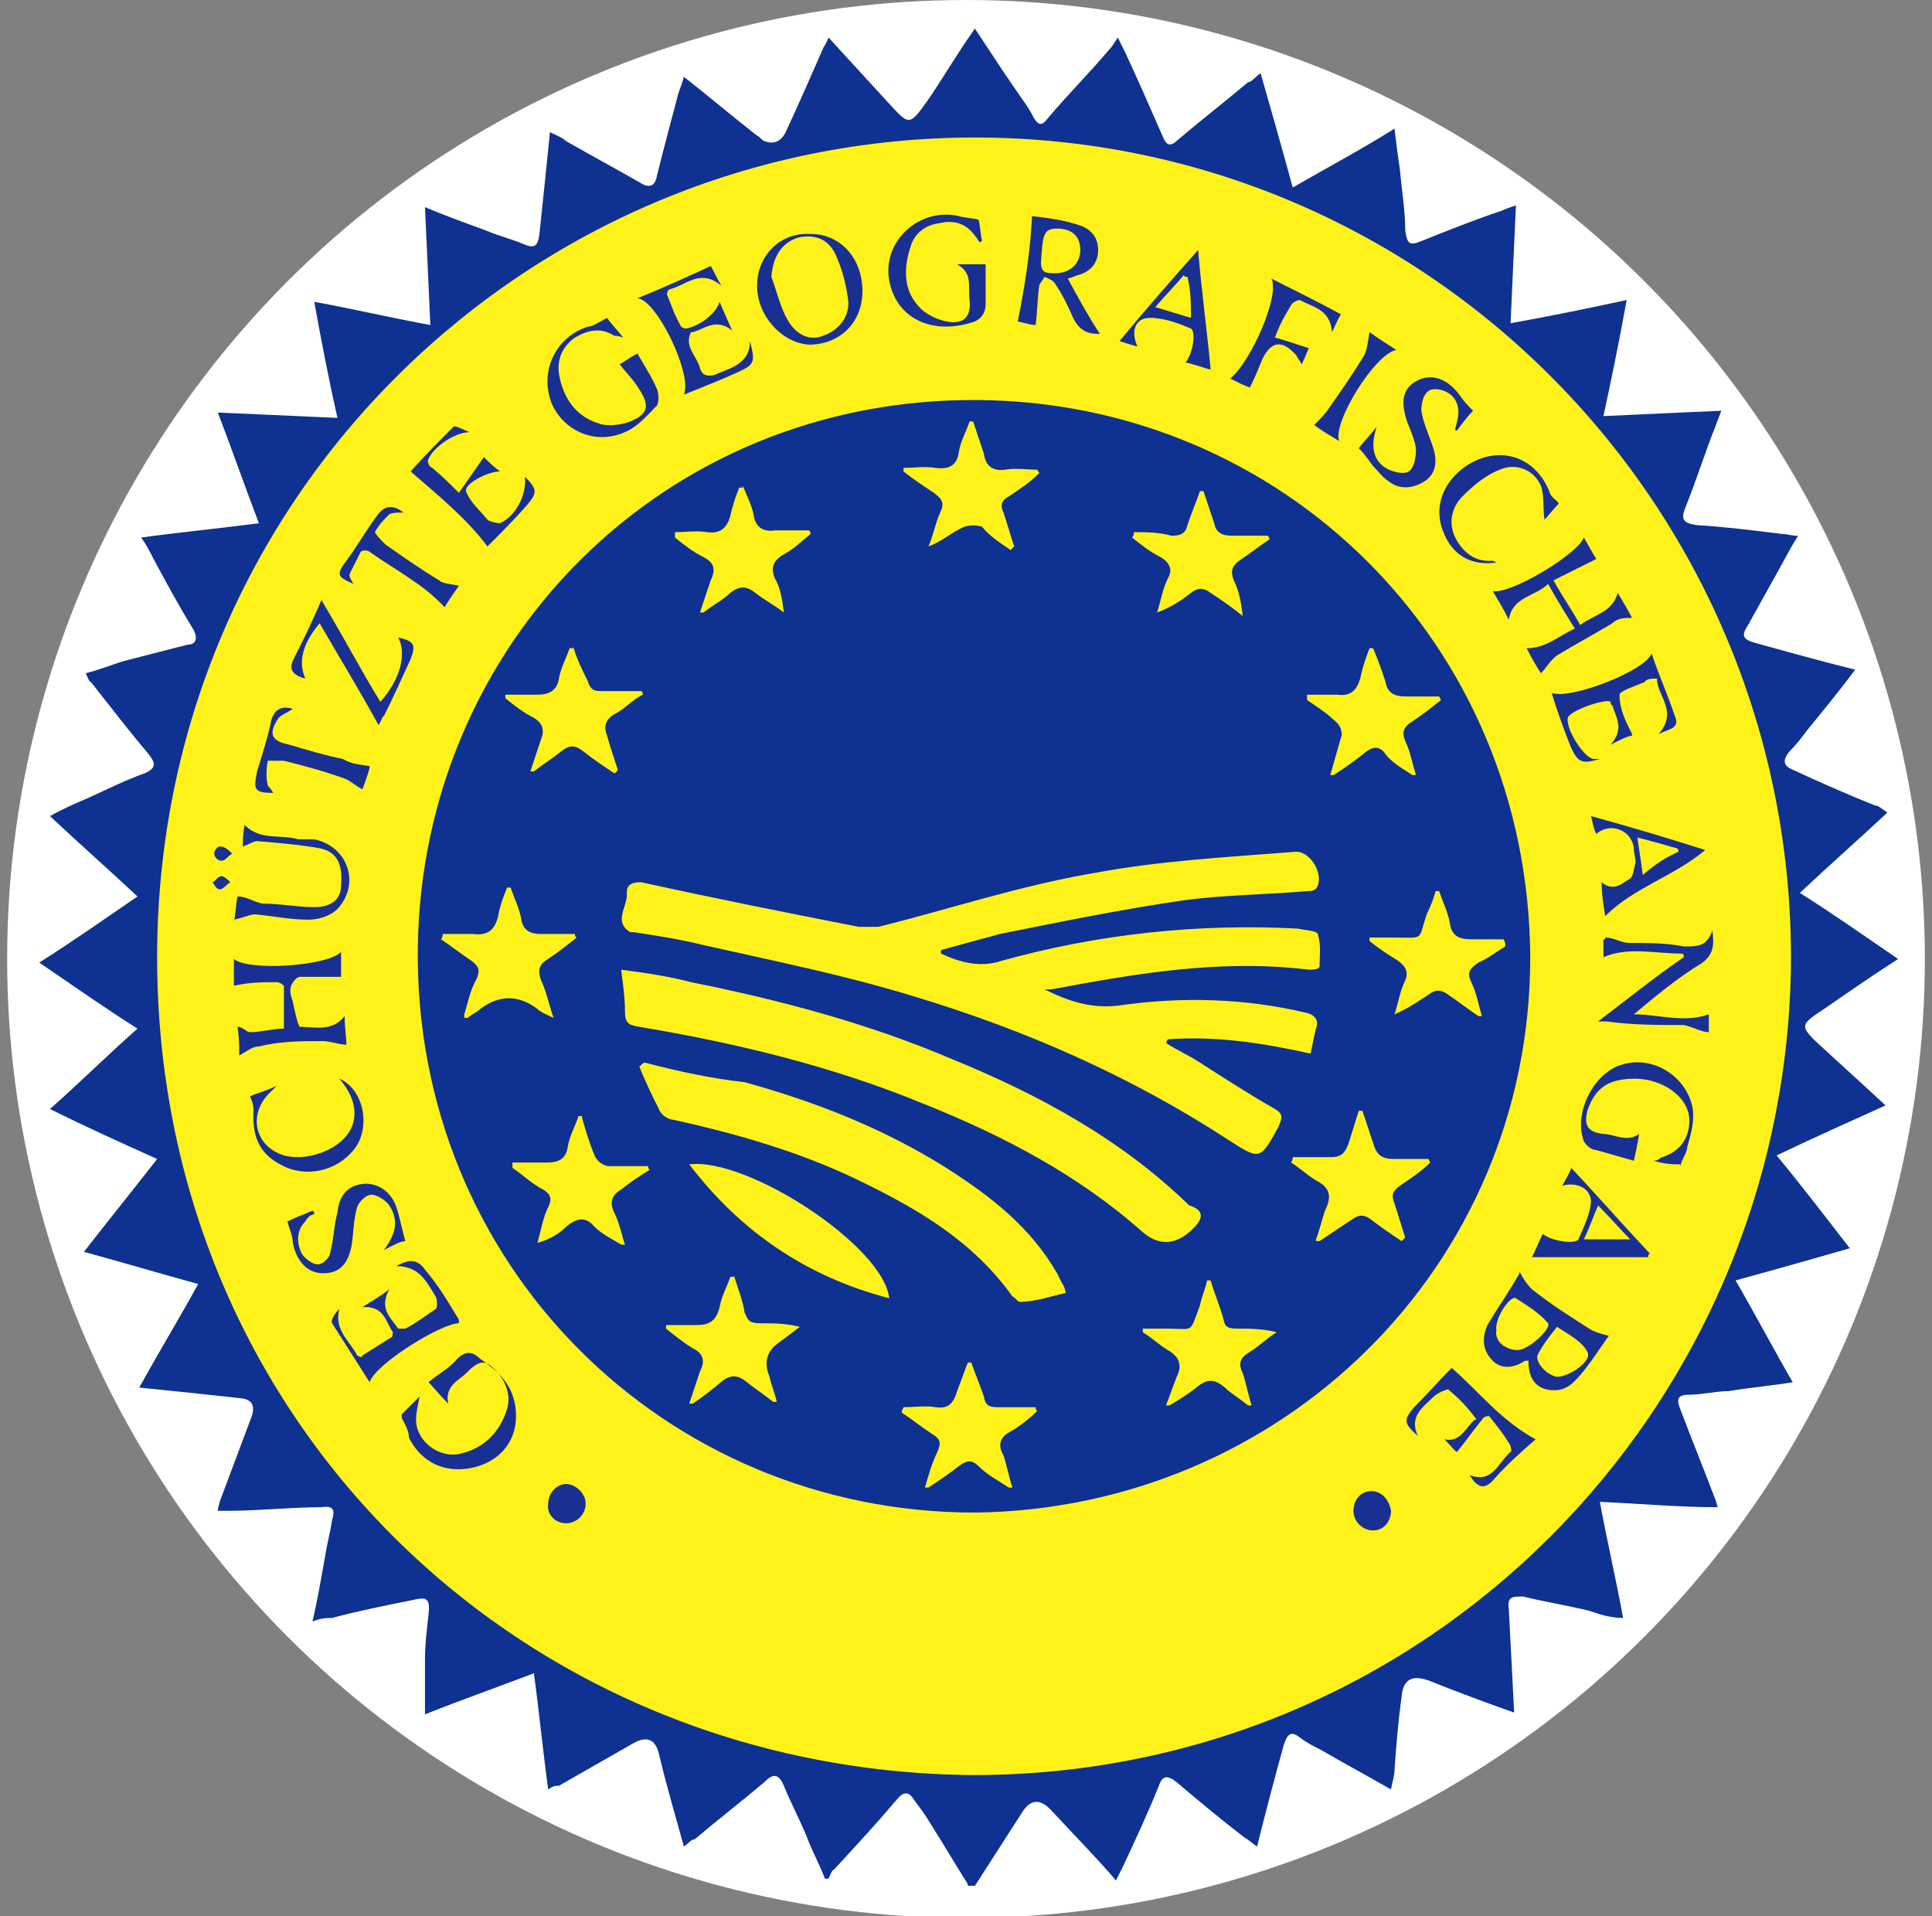
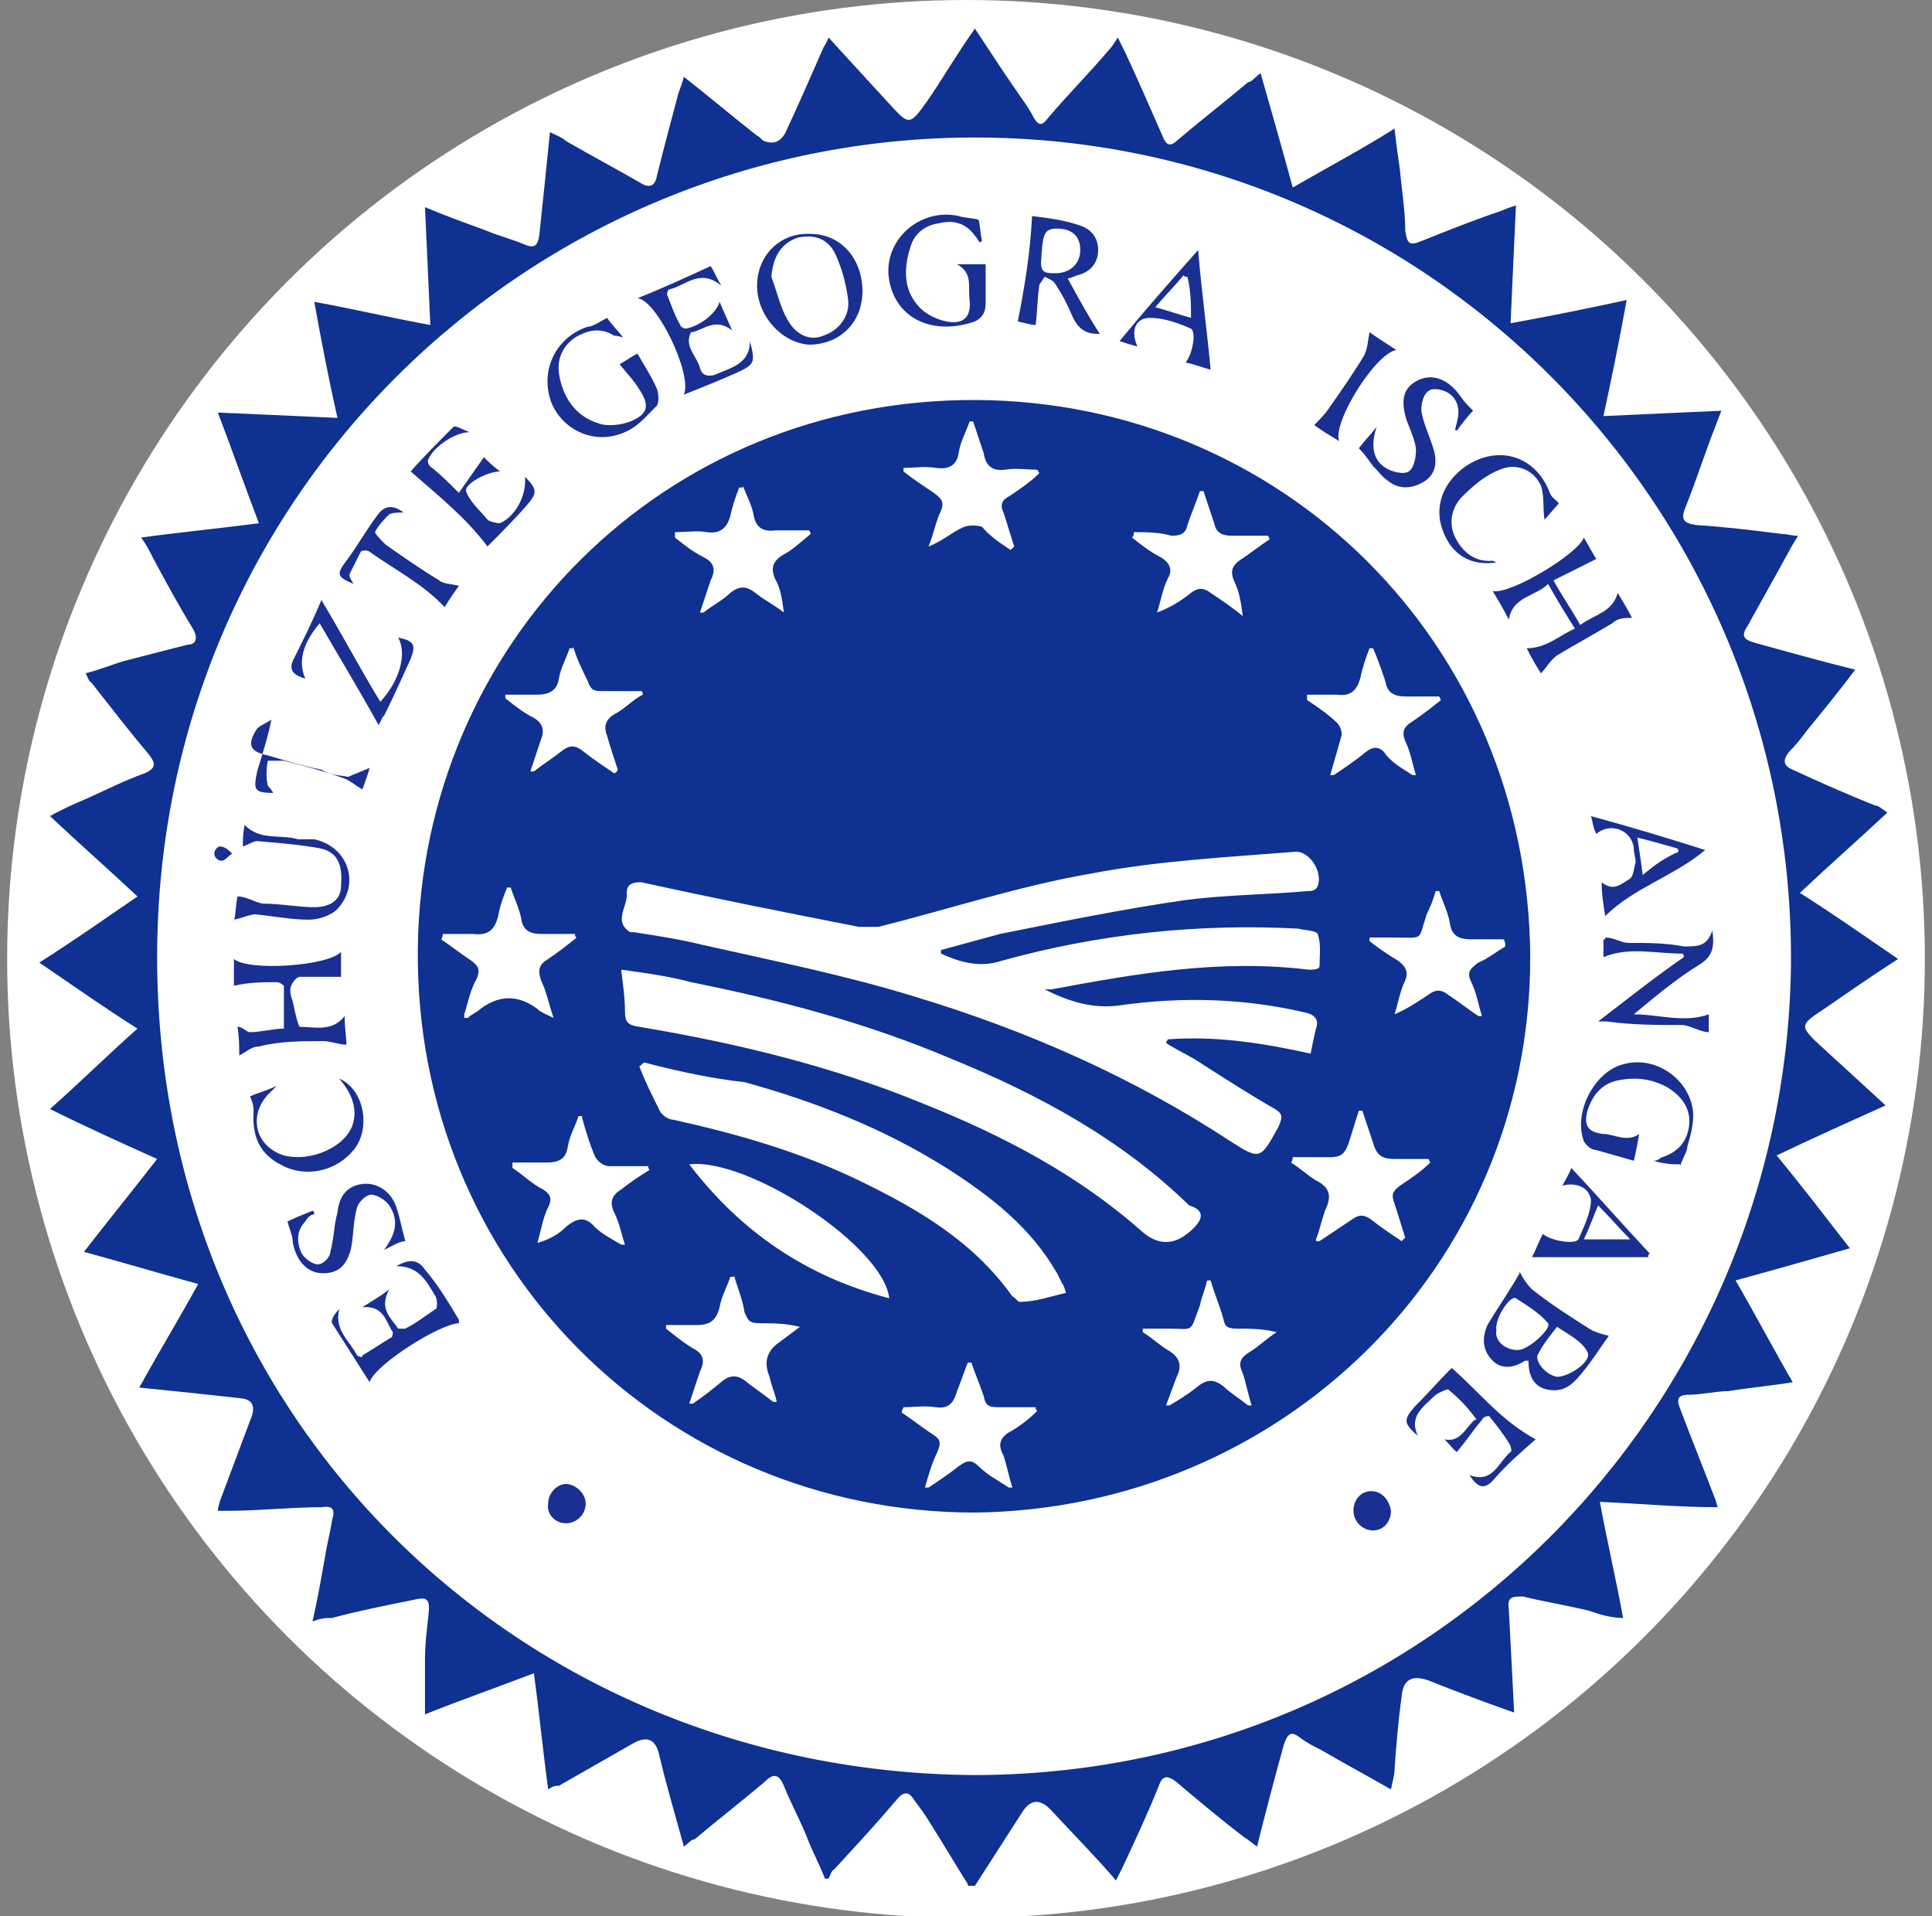
<svg xmlns="http://www.w3.org/2000/svg" id="Layer_3" viewBox="0 0 108.2 107.3">
  <rect x="0" y="0" width="108.2" height="107.3" fill="#808080" stroke="none" />
  <defs>
    <style>      .st0 {        fill: #192f92;      }      .st1 {        fill: #fff;      }      .st2 {        fill: #fff219;      }      .st3 {        fill: #0e3192;      }    </style>
  </defs>
  <circle class="st1" cx="54.1" cy="53.7" r="53.7" />
  <g>
-     <path class="st2" d="M8.3,53.5C8.3,27.9,29,7.2,54.6,7.2s46.3,20.7,46.3,46.3-20.8,46.3-46.3,46.3S8.3,79,8.3,53.5" />
    <path class="st3" d="M54.2,105.5c-.7-1.1-1.4-2.3-2.1-3.4-.3-.5-.6-.9-.9-1.3-.3-.5-.6-.5-1,0-1.1,1.3-2.3,2.6-3.5,3.9-.1,0-.2.3-.3.5-.1,0-.2,0-.2,0-.3-.8-.7-1.5-1-2.3-.4-1-.9-1.9-1.3-2.9-.3-.7-.6-.7-1.1-.2-1.3,1.1-2.6,2.1-3.9,3.2-.2,0-.3.2-.6.4-.5-1.8-1-3.5-1.4-5.2q-.3-1.2-1.4-.6c-1.4.8-2.8,1.6-4.2,2.4-.2,0-.3,0-.6.2-.3-2.2-.5-4.3-.8-6.5-2.1.8-4.1,1.5-6.1,2.3v-3.1c0-.8.1-1.6.2-2.5s-.1-1-.9-.8c-1.5.3-3,.6-4.5,1-.3,0-.6,0-1.1.2.3-1.3.5-2.5.7-3.6.1-.7.3-1.4.4-2.1.2-.6,0-.8-.6-.7-1.7,0-3.5.2-5.2.2h-.6c0-.2.1-.4.1-.5.6-1.6,1.2-3.2,1.8-4.8q.3-.9-.6-1c-1.8-.2-3.7-.4-5.7-.6,1.1-2,2.2-3.8,3.3-5.8-2.2-.6-4.2-1.2-6.4-1.8,1.4-1.8,2.7-3.4,4.1-5.2-2-.9-4-1.8-6-2.8,1.7-1.5,3.2-3,4.9-4.5-1.9-1.2-3.6-2.4-5.5-3.7,1.9-1.2,3.6-2.4,5.5-3.7-1.6-1.5-3.2-2.9-4.9-4.5.7-.4,1.4-.7,2.1-1,1.1-.5,2.1-1,3.2-1.4.7-.3.6-.6.2-1.1-1.1-1.3-2.1-2.6-3.2-4-.1,0-.2-.3-.3-.5.8-.2,1.5-.5,2.2-.7,1.2-.3,2.3-.6,3.5-.9.5,0,.6-.4.3-.9-.8-1.3-1.5-2.6-2.2-3.9-.2-.4-.4-.8-.7-1.2,2.2-.3,4.3-.5,6.6-.8-.8-2.1-1.5-4.1-2.3-6.2,2.2.1,4.4.2,6.7.3-.5-2.2-.9-4.3-1.3-6.5,2.2.4,4.3.9,6.5,1.3-.1-2.3-.2-4.4-.3-6.6,1.2.5,2.3.9,3.4,1.3.7.3,1.5.5,2.2.8.5.2.7.1.8-.5.2-1.9.4-3.8.6-5.8.4.2.7.3.9.5,1.4.8,2.7,1.5,4.1,2.3.6.4.9.2,1-.4.4-1.6.8-3.1,1.2-4.6.1-.3.2-.5.3-.9,1.4,1.1,2.7,2.2,4.1,3.3.1,0,.2.2.4.3q.8.3,1.2-.5c.7-1.5,1.4-3.1,2.1-4.7.1-.2.2-.3.3-.6,1.1,1.2,2.2,2.4,3.3,3.6,1.2,1.3,1.2,1.4,2.2,0,.9-1.3,1.7-2.7,2.7-4.1.8,1.2,1.5,2.3,2.2,3.3.4.6.8,1.1,1.1,1.7.3.5.5.4.8,0,1.1-1.3,2.3-2.5,3.4-3.8.2-.2.3-.4.5-.7.2.4.3.6.4.8.7,1.5,1.4,3.1,2.1,4.7.2.5.4.7.9.2,1.3-1.1,2.6-2.1,3.9-3.2.2,0,.4-.3.7-.5.6,2.1,1.2,4.2,1.8,6.4,1.9-1.1,3.8-2.1,5.7-3.3.1.9.2,1.6.3,2.3.1,1.1.3,2.3.3,3.4.1.7.2.9.9.6,1.5-.6,3-1.2,4.5-1.7.2-.1.5-.2.8-.3-.1,2.2-.2,4.3-.3,6.6,2.2-.4,4.2-.8,6.5-1.3-.4,2.2-.8,4.2-1.3,6.5,2.2-.1,4.3-.2,6.6-.3-.1.3-.2.5-.3.8-.6,1.5-1.1,3.1-1.7,4.6-.3.7-.1.9.6,1,1.6.1,3.2.3,4.8.5.3,0,.5.1.9.1-.5.8-.9,1.6-1.3,2.3-.5.9-1,1.8-1.5,2.7-.4.6-.3.8.4,1,1.8.5,3.6,1,5.6,1.5-.9,1.2-1.8,2.3-2.7,3.4-.3.4-.6.8-1,1.2-.4.5-.3.8.2,1,1.5.7,3.1,1.4,4.6,2,.2,0,.4.2.7.4-1.6,1.5-3.2,2.9-4.9,4.5,1.9,1.2,3.6,2.4,5.5,3.7-1.4.9-2.7,1.8-4,2.7-1.5,1-1.6,1-.3,2.2,1.2,1.1,2.3,2.1,3.6,3.3-2,.9-4,1.8-6.1,2.8,1.4,1.7,2.7,3.4,4.1,5.2-2.1.6-4.2,1.2-6.4,1.8,1.1,1.9,2.1,3.8,3.2,5.7-1.2.2-2.4.3-3.6.5-.7,0-1.5.2-2.2.2s-.7.3-.5.8c.6,1.6,1.3,3.3,1.9,4.9.1.2.1.3.2.6-2.2,0-4.3-.2-6.6-.3.4,2.2.9,4.3,1.3,6.5-.7,0-1.3-.2-1.9-.4-1.2-.3-2.5-.5-3.7-.8-.6,0-.9,0-.8.7.1,1.9.2,3.8.3,5.8-1.7-.6-3.3-1.2-4.8-1.8q-1.4-.5-1.5.9c-.2,1.4-.3,2.7-.4,4.1,0,.3-.1.6-.2,1.1-1.4-.8-2.7-1.5-3.9-2.2-.4-.2-.8-.4-1.2-.7-.5-.4-.7-.2-.9.4-.5,1.8-1,3.7-1.5,5.7-.3-.2-.5-.4-.7-.5-1.3-1-2.5-2-3.8-3.1-.5-.4-.8-.4-1,.2-.6,1.5-1.3,3-2,4.5-.1.2-.2.4-.4.8-1.2-1.4-2.4-2.6-3.6-3.9q-.9-1-1.6,0c-.9,1.4-1.8,2.8-2.7,4.2h-.4ZM54.5,99.4c25.4,0,45.4-20.4,45.8-45.2.3-25.6-20.2-46.5-45.7-46.5-24.9,0-45.8,20-45.8,45.9s20.3,45.6,45.7,45.8" />
    <path class="st3" d="M54.6,84.7c-17.4,0-31.4-13.9-31.2-31.6.2-17,13.7-30.8,31.3-30.7,17.1.1,30.9,13.6,31,31.2,0,17.4-14,30.9-31.1,31.1M52.7,53.4v-.2c1.1-.3,2.2-.6,3.3-.9,3.5-.7,6.9-1.4,10.4-1.9,2.3-.3,4.6-.3,6.8-.5.2,0,.5,0,.6-.3.3-.8-.5-2-1.3-1.9-3.8.3-7.6.5-11.3,1.2-4.1.7-8,2-12,3-.3,0-.7,0-1.1,0-4.1-.8-8.1-1.6-12.2-2.5-.6,0-.8.2-.8.6.1.7-.8,1.6.2,2.2h.2c1.3.2,2.6.4,3.8.7,4,.9,8,1.7,11.9,2.9,6.3,1.9,12.2,4.5,17.7,8.1,1.7,1.1,1.7,1,2.7-.8.2-.5.3-.7-.2-1-1.4-.8-2.8-1.7-4.2-2.6-.6-.4-1.3-.7-1.9-1.1q0,0,.1-.2c2.7-.2,5.3.2,8,.8.1-.5.2-1,.3-1.4.2-.5-.1-.8-.6-.9-3.4-.8-6.9-.9-10.4-.4-1.5.2-2.8-.2-4.2-.9.2,0,.3,0,.4,0,4.8-.9,9.5-1.7,14.4-1.1.2,0,.6,0,.6-.2,0-.6.1-1.2-.1-1.8-.1-.2-.7-.2-1.1-.3-5.6-.3-11.2.3-16.6,1.8-1.2.4-2.3.1-3.4-.4M34.8,54.4c.1.8.2,1.5.2,2.2s.2.8.8.9c5.4.9,10.8,2.2,15.9,4.3,4.5,1.8,8.7,4,12.3,7.2q1.3,1.1,2.6,0t0-1.5c-3.8-3.7-8.4-6.2-13.3-8.2-4.7-2-9.6-3.3-14.6-4.3-1.1-.3-2.4-.5-3.9-.7M36.1,59.5c-.1,0-.2.2-.3.2.3.8.7,1.6,1.1,2.4.1.3.5.6.8.6,3.6.8,7.1,1.8,10.4,3.4s6.4,3.4,8.6,6.5c.1,0,.3.3.4.3.9,0,1.7-.3,2.6-.5-.1-.3-.1-.4-.2-.5-.1-.2-.2-.4-.3-.6-1.5-2.6-3.7-4.3-6.2-5.9-3.5-2.2-7.3-3.7-11.3-4.8-1.8-.2-3.7-.6-5.6-1.1M49.8,72.7c-.3-2.9-7.9-7.9-11.2-7.5,2.9,3.8,6.6,6.3,11.2,7.5M63.5,29.8c0,.1,0,.2-.1.3.5.4,1,.8,1.6,1.1.5.3.7.7.4,1.2-.3.6-.4,1.3-.6,1.9.8-.3,1.4-.7,1.9-1.1.4-.3.7-.3,1.1,0,.6.4,1.2.8,1.8,1.3-.1-.8-.2-1.4-.5-2-.2-.5-.1-.8.3-1.1.6-.4,1.1-.8,1.7-1.2,0-.1-.1-.2-.1-.2h-2c-.6,0-.9-.2-1-.7-.2-.6-.4-1.2-.6-1.8h-.2c-.2.6-.5,1.3-.7,1.9-.1.5-.4.6-.9.6-.7-.2-1.4-.2-2.1-.2M41.6,27.3h-.2c-.2.5-.4,1.1-.5,1.6-.2.7-.6,1-1.3.9-.6-.1-1.2,0-1.8,0v.3c.5.4,1,.8,1.6,1.1.6.3.7.7.4,1.3-.2.6-.4,1.2-.6,1.8.1,0,.1,0,.2,0,.5-.4,1.1-.7,1.5-1.1.5-.4.9-.4,1.4,0s1.1.7,1.6,1.1c-.1-.8-.2-1.4-.5-1.9-.2-.5-.2-.9.4-1.3.6-.3,1.1-.8,1.6-1.2q0-.1-.1-.2h-1.9c-.7.1-1.1-.2-1.2-.9-.1-.5-.4-1.1-.6-1.6M79.1,43.4c.1,0,.1,0,.2,0-.2-.6-.3-1.3-.6-1.9-.2-.5-.1-.8.4-1.1.6-.4,1.1-.8,1.6-1.2,0,0-.1-.2-.1-.2h-1.9c-.6,0-1-.2-1.1-.8-.2-.6-.4-1.2-.7-1.9h-.2c-.2.5-.4,1.1-.5,1.6-.2.8-.6,1.1-1.3,1-.6,0-1.1,0-1.7,0v.3c.6.4,1.2.8,1.7,1.3.2.2.3.6.2.8-.2.7-.4,1.4-.6,2.1.1,0,.1,0,.2,0,.6-.4,1.2-.8,1.8-1.3.4-.3.7-.3,1,0,.4.6,1,.9,1.6,1.3M73.7,69.5c.1,0,.1,0,.2,0,.6-.4,1.2-.8,1.8-1.2.4-.3.7-.3,1.1,0,.5.4,1.1.8,1.7,1.2l.2-.2c-.2-.6-.4-1.3-.6-1.9-.2-.5-.1-.7.3-1,.6-.4,1.2-.8,1.7-1.3,0,0-.1-.2-.1-.2h-1.9c-.7,0-1-.2-1.2-.9-.2-.6-.4-1.2-.6-1.8h-.2c-.2.6-.4,1.3-.6,1.9-.2.5-.4.7-1,.7-.7,0-1.4,0-2.1,0,0,0,0,.2-.1.3.5.3.9.7,1.4,1,.8.4.9.9.5,1.7-.2.6-.3,1.1-.5,1.6M32.6,62.5h-.2c-.2.6-.5,1.1-.6,1.7-.1.7-.5.9-1.2.9-.6,0-1.3,0-1.9,0v.3c.6.4,1.1.9,1.7,1.2.5.3.5.6.3,1-.3.6-.4,1.3-.6,2,.7-.2,1.2-.5,1.6-.9.6-.5,1.1-.6,1.6,0,.4.4,1,.7,1.5,1,.1,0,.1,0,.2,0-.2-.6-.3-1.2-.6-1.8-.3-.6-.1-1,.4-1.3.5-.4,1.1-.8,1.6-1.1,0,0-.1,0-.1-.2-.7,0-1.5,0-2.2,0-.3,0-.7-.3-.8-.6-.3-.7-.5-1.4-.7-2.1M50.6,78.8c0,0-.1.2-.1.3.6.4,1.1.8,1.7,1.2.5.3.5.5.3,1-.3.6-.5,1.3-.7,2,.1,0,.1,0,.2,0,.6-.4,1.2-.8,1.7-1.2.4-.3.7-.4,1.1,0,.5.5,1.1.8,1.7,1.2.1,0,.1,0,.2,0-.2-.6-.3-1.2-.5-1.8-.4-.7-.1-1.1.5-1.4.5-.3,1-.7,1.4-1.1,0,0-.1,0-.1-.2h-2c-.5,0-.8,0-.9-.6-.2-.6-.5-1.3-.7-1.9h-.2c-.2.5-.4,1.1-.6,1.6-.2.7-.5,1-1.2.9-.6-.1-1.2,0-1.8,0M32.1,36.3h-.2c-.2.6-.5,1.1-.6,1.7-.1.7-.6.9-1.2.9h-1.8v.2c.5.4,1,.8,1.6,1.1.5.3.6.7.4,1.2-.2.6-.4,1.2-.6,1.8.1,0,.1,0,.2,0,.5-.4,1-.7,1.5-1.1.5-.4.8-.4,1.3,0s1.1.8,1.7,1.2q.1,0,.2-.2c-.2-.6-.4-1.2-.6-1.9-.2-.5-.1-.9.4-1.2.6-.3,1-.8,1.6-1.1,0,0,0-.2-.1-.2h-2.1c-.5,0-.7,0-.9-.6-.3-.6-.6-1.2-.8-1.9M26,57q.1,0,.2,0c.2-.2.5-.3.7-.5q1.6-1.2,3.2,0c.2.2.5.3.9.5-.3-.9-.4-1.5-.7-2.1-.2-.6-.1-.9.4-1.2.6-.4,1.1-.8,1.6-1.2,0,0-.1,0-.1-.2h-1.9c-.6,0-1-.2-1.1-.8s-.4-1.2-.6-1.8h-.2c-.2.5-.4,1-.5,1.6-.2.8-.6,1.1-1.4,1-.6,0-1.1,0-1.7,0,0,0,0,.2-.1.3.6.4,1.1.8,1.7,1.2.4.3.5.5.3,1-.4.7-.5,1.4-.7,2M56.6,30.8l.2-.2c-.2-.6-.4-1.3-.6-1.9-.2-.4-.1-.7.3-.9.6-.4,1.2-.8,1.7-1.3,0-.1-.1-.1-.1-.2-.6,0-1.2-.1-1.8,0-.7.1-1.1-.2-1.2-.9-.2-.6-.4-1.2-.6-1.8h-.2c-.2.6-.5,1.1-.6,1.7-.1.8-.6,1-1.3.9-.6-.1-1.2,0-1.8,0v.2c.5.4,1.1.8,1.7,1.2.4.3.6.5.4,1-.3.6-.4,1.3-.7,2,.8-.3,1.3-.8,2-1.1.3-.1.7-.1,1,0,.4.5,1,.9,1.6,1.3M41.1,71.5h-.2c-.2.6-.5,1.1-.6,1.7-.2.8-.6,1-1.3,1h-1.7v.2c.5.4,1,.8,1.5,1.1.6.3.7.7.4,1.3-.2.6-.4,1.2-.6,1.8.1,0,.1,0,.2,0,.6-.4,1.1-.8,1.7-1.3.4-.3.8-.3,1.2,0,.5.4,1.1.8,1.6,1.2.1,0,.1,0,.2,0-.1-.5-.3-.9-.4-1.4q-.5-1.2.5-1.9c.4-.3.8-.6,1.2-.9-.8-.2-1.5-.2-2.2-.2s-.7-.2-.9-.6c-.1-.7-.4-1.4-.6-2.1M69.9,78.7q.1,0,.2,0c-.2-.6-.3-1.2-.5-1.8-.3-.6-.1-.9.4-1.2.5-.3,1-.8,1.5-1.1-.8-.2-1.5-.2-2.2-.2s-.7-.2-.8-.6c-.2-.7-.5-1.4-.7-2.1h-.2c-.1.5-.3.9-.4,1.4-.6,1.6-.3,1.3-1.8,1.3h-1.4v.2c.5.3.9.7,1.4,1,.7.4.8.9.5,1.5-.2.5-.4,1.1-.6,1.6.1,0,.1,0,.2,0,.5-.3,1-.6,1.5-1,.6-.5,1-.5,1.6,0,.3.3.8.6,1.3,1M84.3,52.9c0,0,0-.2-.1-.3-.6,0-1.2,0-1.8,0-.7,0-1.1-.2-1.2-.9-.1-.6-.4-1.2-.6-1.8h-.2c-.1.4-.3.9-.5,1.3-.5,1.5-.1,1.3-1.8,1.3h-1.4v.2c.5.4,1.1.8,1.6,1.1.4.3.6.6.4,1.1-.3.6-.4,1.3-.6,1.9.7-.3,1.3-.7,1.9-1.1.4-.3.7-.3,1.1,0,.6.4,1.1.8,1.7,1.2.1,0,.1,0,.2,0-.2-.6-.3-1.3-.6-1.9-.3-.6,0-.8.4-1.1.5-.2,1-.6,1.5-.9" />
    <path class="st0" d="M85.1,71.2c.2.4.4.7.7,1,1,.8,2.1,1.5,3.2,2.2.3.2.7.3,1.1.4-.5.7-1,1.5-1.6,2.2-.5.6-1,1-1.9.8-.8-.2-1-.9-1-1.6-.1,0-.2,0-.2,0-.6.4-1.3.5-1.8,0-.6-.6-.6-1.3-.3-2,.6-1,1.3-2,1.8-2.9M85,75.6c.6,0,1.9-1.2,1.7-1.5-.5-.6-1.2-1-1.8-1.4-.3-.2-1.2,1.1-1.1,1.8-.1.6.5,1.1,1.2,1.1M87.2,77.1c.7,0,2-.9,1.7-1.4-.3-.6-1.1-1-1.7-1.4-.4.5-.8,1-1.1,1.6-.1.4.5,1.1,1.1,1.2" />
    <path class="st0" d="M86.3,37.7c-.2-.3-.5-.8-.8-1.4,1.1,0,1.8-.7,2.7-1.1-.5-.8-1-1.6-1.5-2.5-.7.7-2,.7-2.2,2-.3-.6-.6-1.1-.9-1.6,1,.2,4.8-2.1,5.1-3,.3.5.5.9.7,1.2-.8.4-1.6.8-2.4,1.2.5.9,1,1.6,1.5,2.5.8-.6,1.8-.7,2.1-1.8.3.5.6,1,.8,1.4-.4,0-.8,0-1.1.3-1,.6-2.1,1.2-3.1,1.8-.4.3-.6.7-.9,1" />
    <path class="st0" d="M13.1,53.7c.8.7,5.3.4,6-.4v1.4c-.8,0-1.5,0-2.3,0-.2,0-.4.3-.5.5-.1.3,0,.6.1.9.1.5.3,1.4.4,1.4.8,0,1.8.3,2.5-.6,0,.6.1,1.2.1,1.6-.4,0-.9-.2-1.3-.2-1.2,0-2.4,0-3.6.3-.4,0-.7.3-1.1.5,0-.4,0-1-.1-1.6.3,0,.5.3.7.3.6,0,1.3-.2,1.9-.2v-2.4c0,0-.2-.2-.4-.2-.8,0-1.5,0-2.4.2,0-.4,0-.9,0-1.6" />
    <path class="st0" d="M61.6,18.7c-.6,0-1.1-.1-1.5-.9-.3-.7-.6-1.3-1-1.9-.1-.2-.4-.3-.6-.4-.1.2-.3.4-.3.5-.1.7-.1,1.4-.2,2.2-.2,0-.6-.1-1-.2.4-2,.7-3.9.8-5.9.8.1,1.7.2,2.6.5.7.2,1.1.7,1.1,1.4s-.4,1.2-1.1,1.4c-.1,0-.2.1-.6.2.6,1.1,1.2,2.2,1.8,3.1M59.1,15.3c.8,0,1.4-.5,1.4-1.3s-.5-1.2-1.3-1.2-.8.4-.9,1.9c0,.6.3.6.8.6" />
    <path class="st0" d="M42.4,16c0-1.7,1.3-3,3-2.9,1.7,0,2.9,1.4,2.9,3.2s-1.3,3-3,3c-1.5-.1-2.9-1.6-2.9-3.3M43.2,15.5c.3.8.5,1.7.9,2.4.5.9,1.3,1.2,2,.9.9-.3,1.5-1.1,1.4-2-.1-.8-.3-1.6-.6-2.3-.4-1.1-1.2-1.4-2.2-1.2-.9.3-1.4,1-1.5,2.2" />
    <path class="st0" d="M89.9,52.5c.5,0,.9.3,1.3.3,1,0,2.1,0,3.1.2.8,0,1.3,0,1.6-.9.1.8.1,1.4-.7,1.9-1.3.8-2.5,1.8-3.7,2.8,1.4,0,2.8.5,4.2,0v1c-.4,0-.9-.3-1.4-.4-1.4,0-2.9,0-4.3-.2-.1,0-.2,0-.5,0,1.7-1.3,3.2-2.5,4.8-3.6,0,0,0-.2-.1-.2-1.5,0-3-.4-4.4.2v-1h.1Z" />
    <path class="st0" d="M94.1,65.2c-.4,0-.8,0-1.5-.2.3,0,.4-.2.5-.2.9-.3,1.4-.9,1.5-1.8.1-.9-.4-1.6-1.2-2.1-.9-.5-1.8-.6-2.8-.4-.9.2-1.4.8-1.7,1.7-.2.8,0,1.2.9,1.3.6,0,1.3.5,2,0-.1.6-.2,1.1-.3,1.5-.7-.2-1.4-.4-2.1-.6-.3,0-.6-.3-.7-.5-.6-1.6.6-3.9,2.2-4.3,1.7-.5,3.6.7,3.9,2.5.1.7-.1,1.4-.3,2.1,0,.3-.3.7-.4,1.1" />
-     <path class="st0" d="M22.5,79.2c.3-.3.6-.6,1-1-.1.5-.2.9-.2,1.3,0,1.2,1.3,2.2,2.5,1.9,1.3-.3,2.2-1.2,2.6-2.5.2-.7,0-1.4-.5-2-.7-.8-1-.8-1.8,0-.4.4-1.2.7-1,1.7-.5-.5-.8-.9-1.1-1.2.6-.5,1.2-.8,1.6-1.3.5-.5.9-.4,1.3,0,1.2.8,2,1.7,2,3.2s-1,2.6-2.5,2.9-2.8-.3-3.5-1.7c0-.4-.2-.7-.4-1.1" />
    <path class="st0" d="M34,17.8c.2.3.5.6.9,1.1-.3-.1-.4-.1-.5-.1-.8-.5-1.5-.3-2.2.1-.7.5-1,1.2-.9,2,.2,1.3.9,2.4,2.2,2.8.5.2,1.3.1,1.8-.1,1-.4,1.1-.9.5-1.8-.3-.5-.7-.9-1.1-1.4.2-.1.6-.4,1-.6.4.7.8,1.3,1.1,2,.1.3.1.7,0,.9-.5.5-1,1.1-1.6,1.4-1.7.9-3.6.1-4.3-1.5-.7-1.8.2-3.7,2-4.3.3,0,.7-.3,1.1-.5" />
    <path class="st0" d="M53.6,14.8h1.6v2.2c0,.5-.2.8-.6,1-2.3.8-4.4-.1-4.8-2.3s1.7-4.1,3.9-3.6c.3.1.7.1,1.1.2.1.3.1.8.2,1.2,0,0-.1,0-.1.1-.1-.1-.2-.3-.3-.4-.5-.7-1.2-.9-2-.7-.8.1-1.4.6-1.6,1.3-.4,1.2-.4,2.4.4,3.3.4.5,1.1.8,1.6.9,1,.2,1.4-.3,1.3-1.2-.1-.8.2-1.5-.7-2" />
    <path class="st0" d="M40.3,16.9c.2.5.4.9.7,1.6-.9-.7-1.5-.1-2.2.1h-.1c-.4.8.3,1.3.5,2,.1.4.4.5.8.4.9-.4,2-.6,2-1.9.3,1.2.3,1.3-.8,1.8-.9.4-1.9.8-2.9,1.2.5-1.1-1.5-5.3-2.6-5.4,1.5-.6,2.8-1.2,4.1-1.8.2.3.3.6.6,1.1-1.2-1-2,0-2.9.2-.1,0-.2.3-.1.4.2.5.4,1.1.7,1.6,0,.1.2.2.3.2.7-.1,1.7-.8,1.9-1.5" />
-     <path class="st0" d="M91.4,41.2c-.2,0-.6.2-1.2.5.8-.9.3-1.5.1-2.2,0,0-.1,0-.1-.2-.3-.2-2.3.5-2.4.9-.1.6.8,2.1,1.4,2.3.1,0,.2,0,.4,0-1,.3-1.2.2-1.6-.6-.4-1-.8-2.1-1.1-3.1,1,.4,5.2-1.2,5.6-2.2.4,1.2.9,2.3,1.3,3.5.3.7-.3.7-.9,1,1.1-1.3-.1-2.1-.1-3.1-.3,0-.6,0-.7.2-.5.2-1.4.5-1.4.7,0,.8.3,1.4.7,2.2" />
    <path class="st0" d="M25.7,27.6c.5-.7.9-1.3,1.4-2,.2.2.5.5.9.8-.7,0-2,.7-1.9,1.1.2.6.8,1.1,1.2,1.6.1.1.5.2.7.2.9-.4,1.5-1.6,1.4-2.6.7.7.7.9.1,1.6-.7.8-1.5,1.6-2.2,2.3-1.2-1.6-2.7-2.8-4.3-4.2.7-.8,1.6-1.7,2.4-2.5.1-.1.6.2.9.3-.8,0-2,.8-2.3,1.5-.1.1,0,.4.2.5.5.4.9.8,1.5,1.4" />
    <path class="st0" d="M25.7,74.1c-1,0-4.7,2.3-5,3.3-.7-1.1-1.4-2.2-2.1-3.3-.1-.2.2-.6.4-.8-.3,1.2.6,1.8,1,2.6,0,0,.3.2.3,0,.5-.3,1.1-.7,1.6-1,.1,0,.1-.3.1-.3-.4-.6-.5-1.5-1.7-1.4.6-.4,1-.6,1.5-1-.6,1.1.1,1.6.5,2.2.1,0,.3,0,.4,0,.6-.3,1.1-.7,1.7-1.1.1,0,.1-.5,0-.7-.5-.8-.9-1.7-2.2-1.7.7-.4,1.2-.4,1.6.2.7.8,1.3,1.8,1.9,2.8" />
    <path class="st0" d="M76.1,25.1c.3-.4.7-.8,1-1.2-.3.9-.3,1.8.5,2.3.3.2,1,.4,1.3.2.3-.2.4-.8.4-1.2s-.3-1.1-.5-1.6c-.4-1.2-.2-1.9.6-2.3.8-.4,1.7-.1,2.4.9.2.3.4.5.7.8-.3.3-.6.7-.9,1.1h-.1c0-.2.1-.4.1-.5.2-.7,0-1.3-.5-1.6-.3-.2-.9-.3-1.1-.1-.3.2-.4.7-.4,1.1.1.7.5,1.5.7,2.2s.1,1.4-.6,1.8-1.4.4-2-.1c-.3-.2-.5-.5-.8-.8-.3-.4-.5-.7-.8-1" />
    <path class="st0" d="M16.1,68.4c.4-.2.9-.4,1.4-.6,0,0,.1,0,.1.2-.2,0-.4.2-.5.4-.5.5-.5,1.2-.2,1.8.2.3.6.6.9.6s.7-.4.7-.7c.2-.7.2-1.5.4-2.2.1-1,.6-1.5,1.4-1.6s1.6.4,1.9,1.3c.2.6.3,1.2.5,1.9-.3,0-.8.3-1.2.5.6-.8.9-1.6.3-2.5-.2-.3-.7-.6-1-.6s-.7.4-.8.7c-.2.7-.2,1.4-.3,2.1-.2,1.1-.7,1.6-1.6,1.6s-1.5-.7-1.7-1.7c0-.4-.2-.8-.3-1.2" />
    <path class="st0" d="M86,80.6c-.8.7-1.6,1.4-2.3,2.2-.5.6-.9.6-1.4-.2,1.3.5,1.6-.7,2.3-1.3.1,0,0-.4-.1-.5-.3-.5-.7-1-1.1-1.5-.1,0-.3,0-.4.2-.5.6-.9,1.2-1.4,1.8-.1,0-.4-.4-.7-.7.9.2,1.2-.7,1.7-1.1h.1c-.5-.7-1-1.2-1.6-1.7-.1,0-.6.2-.8.4-.6.6-1.4,1.1-.9,2.2-.8-.7-.8-.9-.2-1.6.7-.7,1.4-1.5,2.1-2.2,0,0,.1,0,0,0,1.5,1.3,2.7,2.9,4.7,4" />
    <path class="st0" d="M17.1,38c-.7-.2-1-.5-.6-1.2.5-1,1-2,1.5-3.2,1.2,2,2.2,3.9,3.3,5.7,1.1-1.2,1.5-2.7,1-3.6.9.2,1,.4.7,1.2-.5,1.1-1,2.2-1.5,3.2-.1,0-.1.2-.3.5-1.1-2-2.2-3.8-3.3-5.7-1,1.2-1.2,2.2-.8,3.1" />
    <path class="st0" d="M13.1,51.6c.1-.4.1-.9.2-1.4.5,0,.9.3,1.4.4,1,0,2,.2,2.9.2s1.5-.4,1.5-1.2c.1-1.2-.2-1.9-1.2-2.1-1.1-.2-2.3-.3-3.5-.4-.2,0-.5.2-.8.3,0-.3,0-.7.1-1.2.9.9,2,.5,3,.8.3,0,.6,0,.9,0,1.9.4,2.6,2.5,1.3,3.9-.4.4-1.1.6-1.6.6-1,0-2-.2-3-.3-.3,0-.7.2-1.2.3" />
    <path class="st0" d="M87.5,66.4c.2-.4.4-.7.5-1,1.5,1.6,2.9,3.2,4.4,4.8,0,0-.1,0-.1.2h-6.5c.2-.4.4-.9.6-1.3.5.4,1.8.6,2,.3.3-.7.7-1.5.7-2.2-.1-.8-1-1-1.6-.8M88.7,69.4h2.6c-.6-.6-1.1-1.2-1.8-1.9-.3.7-.5,1.3-.8,1.9" />
    <path class="st0" d="M89.1,45.7c2.2.6,4.2,1.2,6.4,1.9-1.8,1.5-4,2.1-5.6,3.7-.1-.6-.2-1.2-.2-1.9.7.6,1.2,0,1.6-.2.2-.2.2-.6.3-.9,0-.3-.1-.5-.1-.8-.1-1-1.3-1.5-2.1-.8-.2-.4-.2-.7-.3-1M94,47.7c0,0,0-.2-.1-.2-.7-.2-1.4-.4-2.2-.6.1.7.2,1.3.3,2.1.7-.6,1.3-1,2-1.3" />
    <path class="st0" d="M67.1,14c.2,2.4.5,4.5.7,6.7-.4-.1-.9-.3-1.4-.4.4-.5.6-1.7.3-1.9-.7-.3-1.5-.6-2.3-.6s-1.1.7-.7,1.6c-.4-.1-.7-.2-1-.3,1.4-1.7,2.8-3.3,4.4-5.1M66.5,15.5c-.1,0-.2,0-.2-.1-.5.6-1,1.1-1.6,1.8.7.2,1.3.4,2,.6,0-.8,0-1.5-.2-2.3" />
-     <path class="st0" d="M71.4,18.9c.7.2,1.3.4,1.9.6-.1.2-.2.5-.4.9-.1-.2-.2-.3-.3-.5-.8-.9-1.4-.8-1.9.2-.2.5-.4,1-.7,1.6-.3-.1-.7-.3-1.1-.5,1.2-1,2.8-4.7,2.3-5.6,1.4.7,2.6,1.3,3.9,2-.2.3-.3.6-.5,1-.1-1.3-1.1-1.4-1.8-1.8-.1,0-.4.1-.5.3-.3.5-.6,1-.9,1.8" />
    <path class="st0" d="M83.8,31.5c-1.4.2-2.5-.4-3-1.8-.5-1.3,0-2.7,1.3-3.6,1.8-1.2,3.9-.6,4.7,1.5.1.3.4.4.5.6-.3.3-.6.7-.8.9-.1-.6,0-1.3-.2-1.9-.4-.9-1.4-1.3-2.3-.9-.8.3-1.5.9-2.1,1.5s-.8,1.5-.4,2.3,1.1,1.4,2.1,1.3c0,0,0,0,.2.1h0" />
    <path class="st0" d="M14,61.4c.4-.2.9-.3,1.5-.6-.3.3-.4.4-.5.5-1.1,1.2-.7,2.9.9,3.4,1.5.4,3.6-.5,3.9-1.9.2-.9-.2-1.7-.8-2.4,1.4.6,1.8,2.8.8,4-.9,1.1-2.4,1.5-3.7,1-1.4-.6-2-1.5-1.9-3.2,0-.1,0-.4-.2-.8" />
    <path class="st0" d="M25.7,32.8c-.2.3-.5.7-.8,1.2-1.2-1.3-2.8-2.1-4.2-3.1-.1-.1-.4-.1-.5,0-.2.4-.4.8-.6,1.2-.1.2.1.4.2.6-.9-.4-1-.5-.4-1.3s1.1-1.7,1.7-2.5q.6-.9,1.5-.2c-.3,0-.6,0-.8.1-.3.3-.6.6-.8,1,0,.1.4.5.6.7,1,.7,2,1.4,3,2,.2.2.7.2,1.1.3" />
-     <path class="st0" d="M20.7,43c-.1.4-.3.9-.4,1.2-.4-.2-.7-.5-1-.6-1.1-.4-2.2-.7-3.4-1-.3,0-.9,0-.9,0-.1.5-.1,1,0,1.4,0,0,.2.2.3.4-1.1,0-1.1-.2-.9-1.2.3-1,.6-1.9.8-2.9q.3-.9,1.2-.6c-.3.2-.6.3-.8.5-.6.9-.4,1.3.6,1.5,1,.3,2,.6,3,.8.5.3.9.3,1.5.4" />
+     <path class="st0" d="M20.7,43c-.1.4-.3.9-.4,1.2-.4-.2-.7-.5-1-.6-1.1-.4-2.2-.7-3.4-1-.3,0-.9,0-.9,0-.1.5-.1,1,0,1.4,0,0,.2.2.3.4-1.1,0-1.1-.2-.9-1.2.3-1,.6-1.9.8-2.9c-.3.2-.6.3-.8.5-.6.9-.4,1.3.6,1.5,1,.3,2,.6,3,.8.5.3.9.3,1.5.4" />
    <path class="st0" d="M76.7,18.6c.4.3.9.6,1.5,1-1.2.2-3.6,4.1-3.2,5.1-.5-.3-1-.6-1.4-.9.3-.3.6-.6.8-.9.7-1,1.4-2,2-3,.2-.4.2-.8.3-1.3" />
    <path class="st0" d="M31.7,83.1c.5,0,1.1.5,1.1,1.1s-.5,1.1-1.1,1.1-1.1-.5-1-1.1c0-.6.5-1.1,1-1.1" />
    <path class="st0" d="M77.9,84.6c0,.6-.4,1.1-1,1.1s-1.1-.5-1.1-1.1.4-1.1,1-1.1c.6,0,1,.5,1.1,1.1" />
    <path class="st0" d="M13,47.8c-.3.2-.4.4-.6.4s-.4-.2-.4-.4.2-.4.3-.4c.3,0,.5.2.7.4" />
-     <path class="st0" d="M12.9,49.4c-.3.2-.4.4-.6.4s-.3-.3-.4-.4c.1,0,.3-.3.4-.3.1-.1.3,0,.6.3" />
  </g>
</svg>